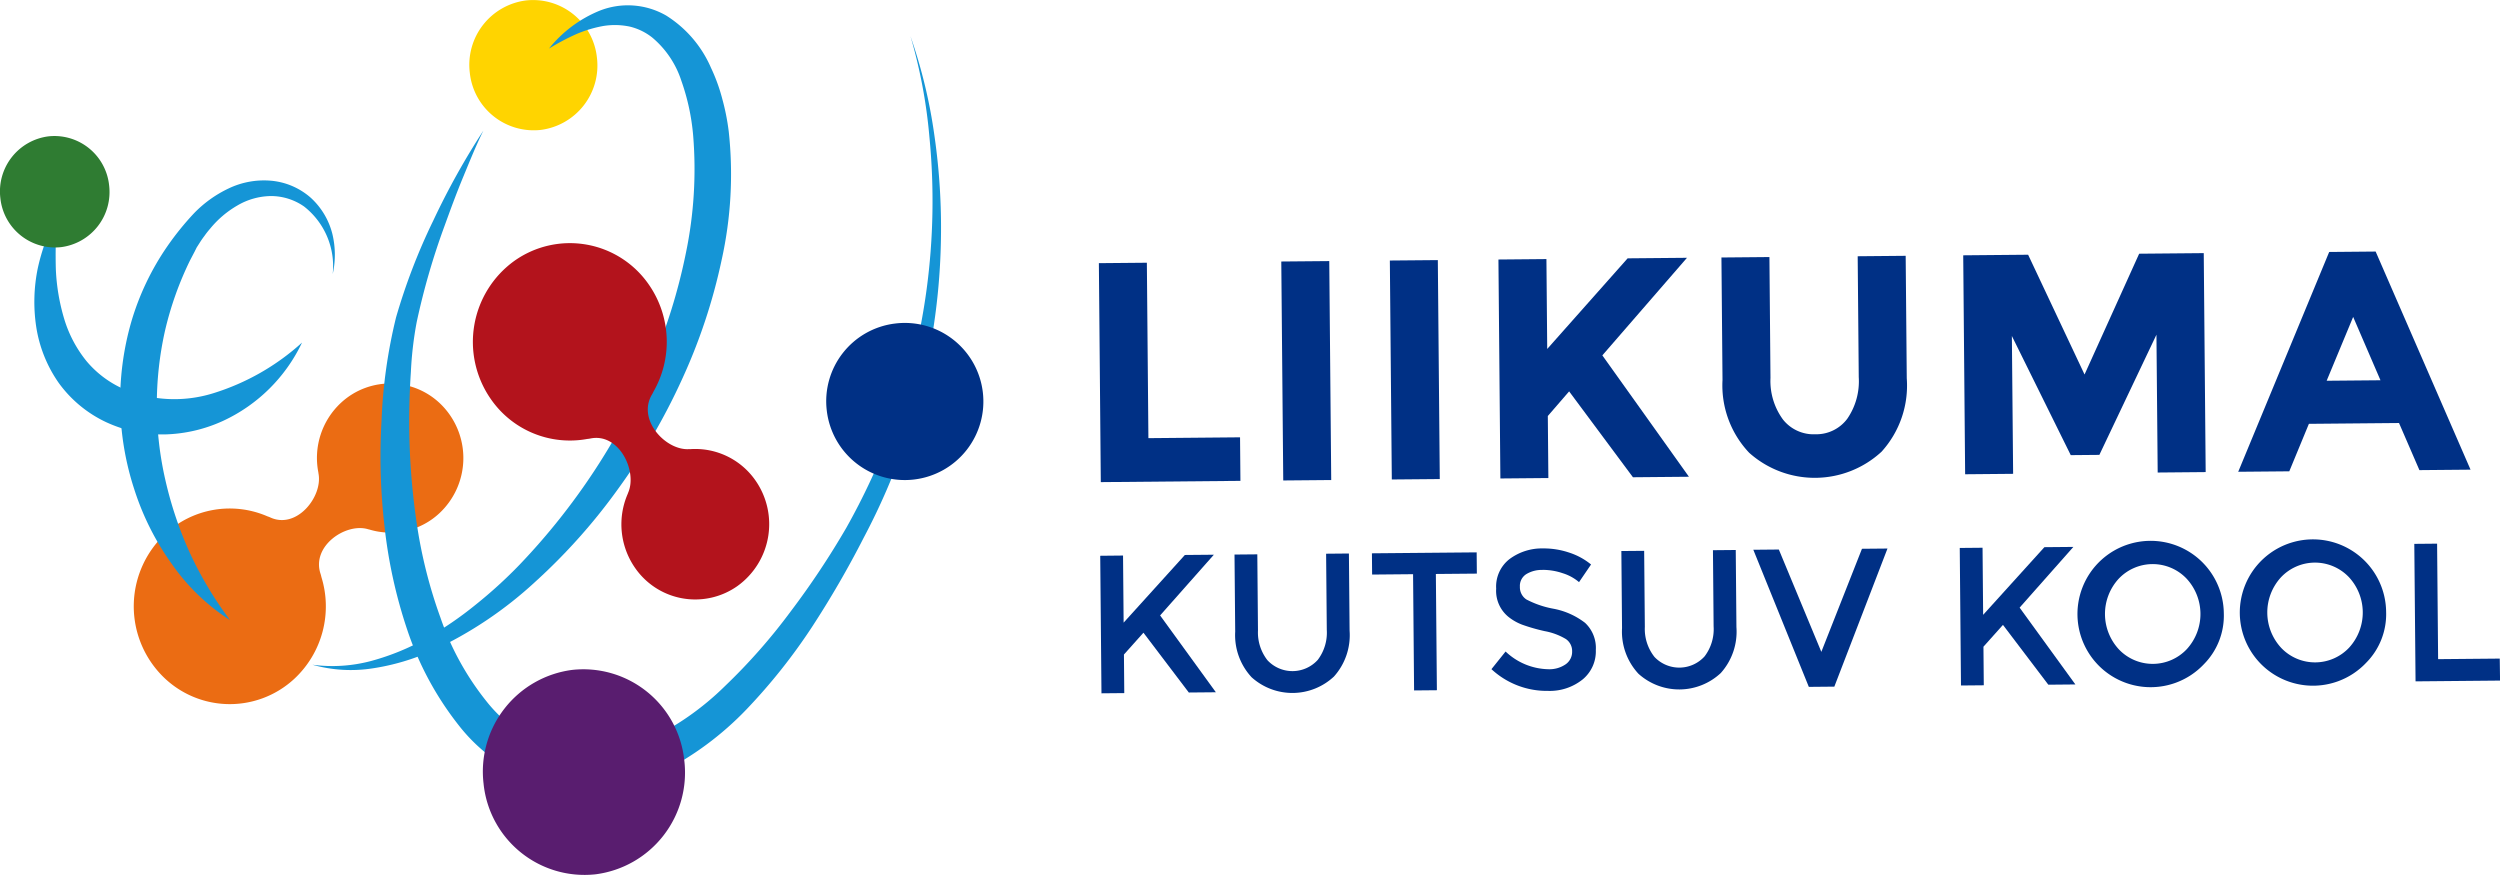
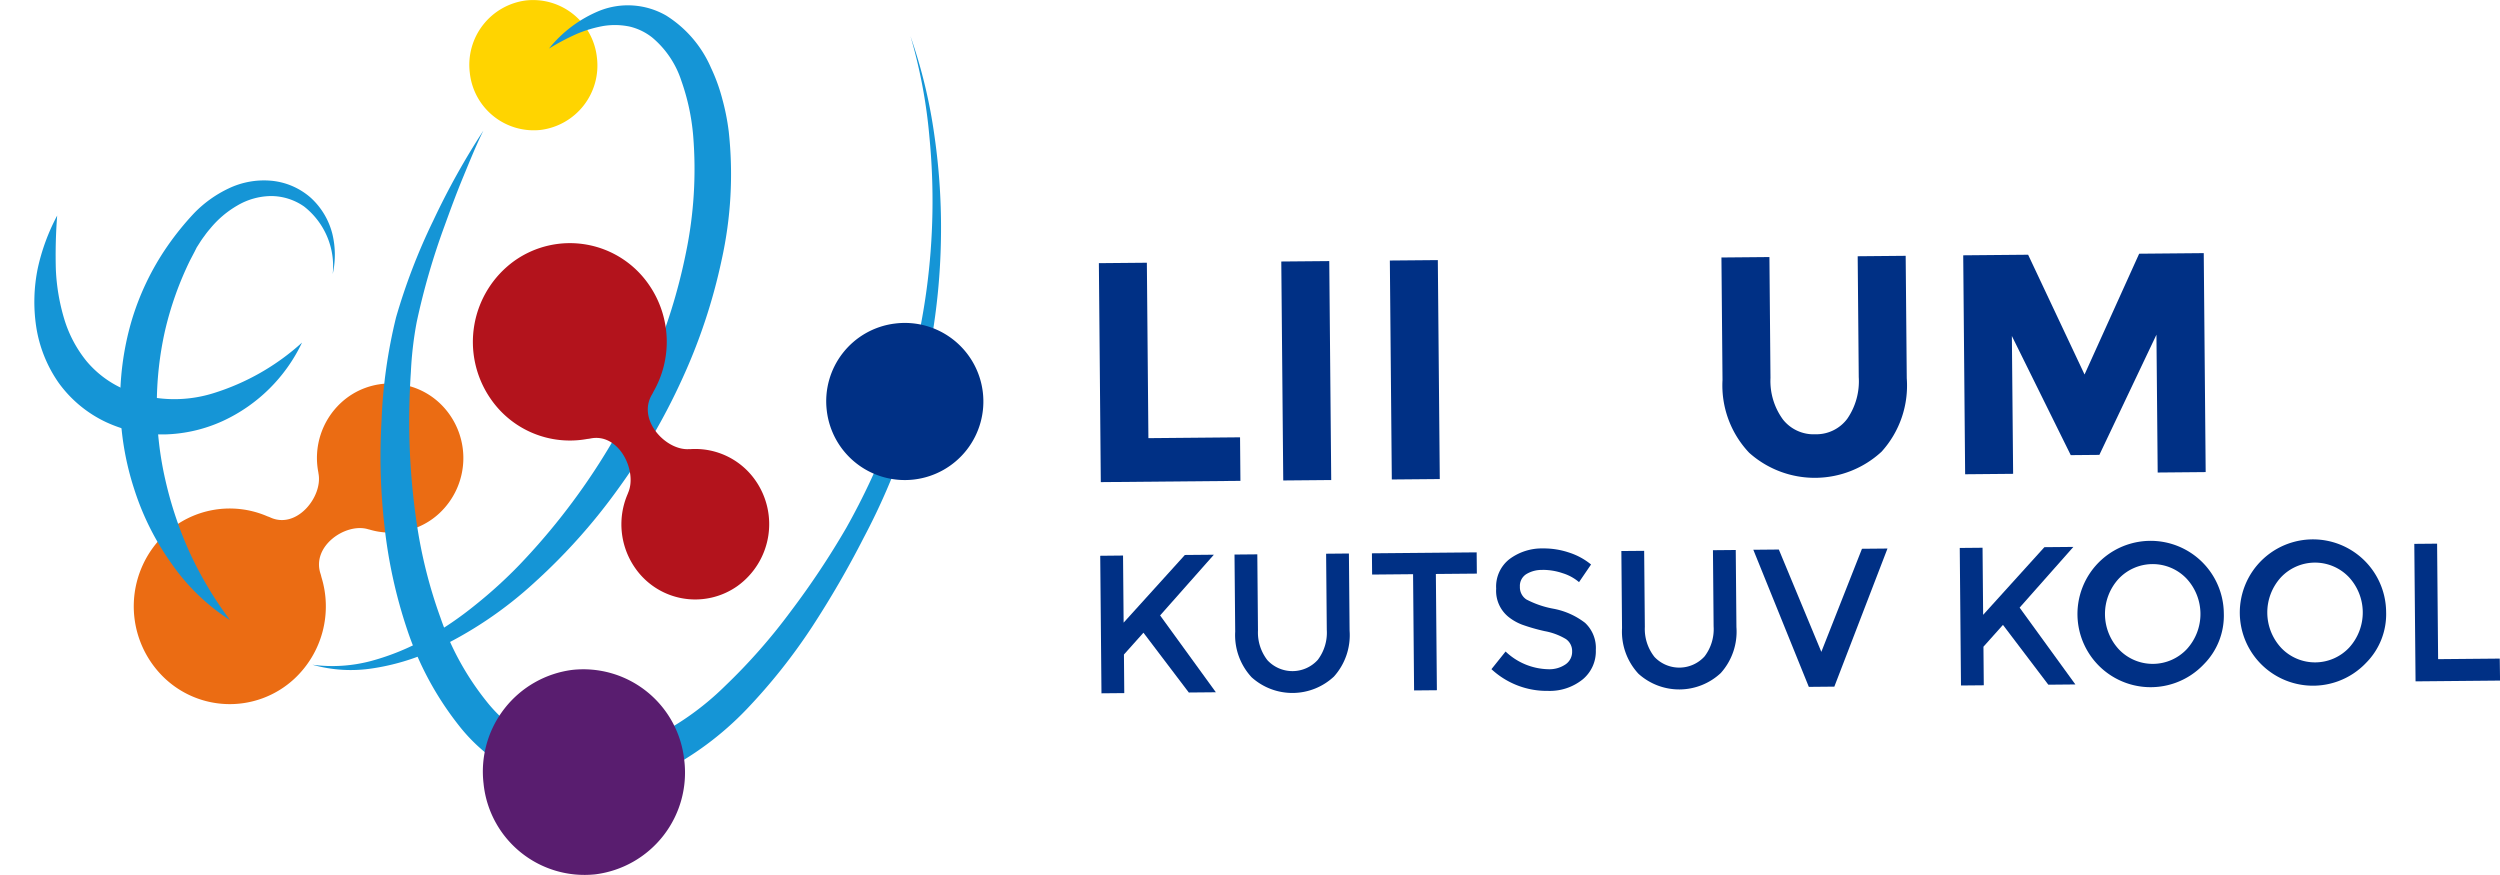
<svg xmlns="http://www.w3.org/2000/svg" width="200" height="70" viewBox="0 0 200 70">
  <g transform="translate(-1089.5 -3341.999)">
    <path d="M33.412,67.276a2.365,2.365,0,0,0-.061-.231c-.758-2.238,2.02-4.106,3.784-3.585.045.014.076.018.116.028a5.77,5.77,0,0,0,5.6-1.3,6.043,6.043,0,0,0,.4-8.427,5.784,5.784,0,0,0-8.274-.407,6.022,6.022,0,0,0-1.808,5.553c.007.043.008.073.017.121.338,1.838-1.755,4.474-3.869,3.489a2.165,2.165,0,0,0-.22-.084,7.572,7.572,0,0,0-8.172,1.4A7.927,7.927,0,0,0,20.4,74.89a7.587,7.587,0,0,0,10.854.535,7.916,7.916,0,0,0,2.157-8.148" transform="translate(1081.797 3320.873)" fill="#eb6c13" />
    <path d="M64.6,5.811a5.193,5.193,0,0,1,4.5-5.777,5.141,5.141,0,0,1,5.672,4.582,5.193,5.193,0,0,1-4.5,5.777A5.141,5.141,0,0,1,64.6,5.811" transform="translate(1062.483 3342)" fill="#ffd400" />
    <path d="M61.9,4.177a10.074,10.074,0,0,1,4.015-3.014,6.145,6.145,0,0,1,5.361.374,9.272,9.272,0,0,1,3.579,4.17,14.179,14.179,0,0,1,.914,2.523,18.118,18.118,0,0,1,.511,2.591,31.686,31.686,0,0,1-.568,10.266,45.407,45.407,0,0,1-3.2,9.615,50.659,50.659,0,0,1-5.062,8.671,47.255,47.255,0,0,1-6.636,7.45,31.775,31.775,0,0,1-8.24,5.522,18.222,18.222,0,0,1-4.741,1.409,11.324,11.324,0,0,1-4.863-.284,12.022,12.022,0,0,0,4.748-.313,19.336,19.336,0,0,0,4.38-1.8,28.331,28.331,0,0,0,3.926-2.681,36.925,36.925,0,0,0,3.526-3.212,52.967,52.967,0,0,0,10.473-15.9,45.5,45.5,0,0,0,2.837-9.071,32.985,32.985,0,0,0,.575-9.331,17.513,17.513,0,0,0-.944-4.4A7.552,7.552,0,0,0,70.165,3.3a4.629,4.629,0,0,0-1.8-.879,5.77,5.77,0,0,0-2.13-.048,9.9,9.9,0,0,0-2.2.67A19.116,19.116,0,0,0,61.9,4.177" transform="translate(1071.52 3341.707)" fill="#1595d6" />
    <path d="M26.138,39.28a13.077,13.077,0,0,1-6.333,6.273,11.862,11.862,0,0,1-4.586,1.075,11.645,11.645,0,0,1-2.413-.2,11.079,11.079,0,0,1-2.334-.776A9.839,9.839,0,0,1,6.667,42.5a10.645,10.645,0,0,1-1.8-4.52A13.348,13.348,0,0,1,5,33.323a16.387,16.387,0,0,1,1.549-4.2,41.163,41.163,0,0,0-.106,4.321,16.246,16.246,0,0,0,.683,3.993,9.9,9.9,0,0,0,1.754,3.31,8.167,8.167,0,0,0,2.831,2.179,10.483,10.483,0,0,0,7.307.415,18.872,18.872,0,0,0,7.124-4.063" transform="translate(1087.525 3330.123)" fill="#1595d6" />
    <path d="M25.321,59.543a16.663,16.663,0,0,1-4.675-4.515,21.4,21.4,0,0,1-2.987-5.955,22.816,22.816,0,0,1-.241-13.383,21.043,21.043,0,0,1,2.895-6.067,22.944,22.944,0,0,1,2.127-2.63,9.5,9.5,0,0,1,2.8-2,6.553,6.553,0,0,1,3.405-.6,5.556,5.556,0,0,1,3.137,1.362A5.848,5.848,0,0,1,33.5,28.617a7.065,7.065,0,0,1,.034,3.24,6.056,6.056,0,0,0-2.294-5.408,4.642,4.642,0,0,0-2.667-.833,5.439,5.439,0,0,0-2.668.757,7.932,7.932,0,0,0-2.178,1.855,6.606,6.606,0,0,0-.453.577,7.348,7.348,0,0,0-.418.608l-.2.311-.172.344-.354.676a26.377,26.377,0,0,0-2.019,5.68,26.984,26.984,0,0,0,.041,11.931A30.432,30.432,0,0,0,22.1,54.149a29.679,29.679,0,0,0,3.224,5.393" transform="translate(1082.582 3332.067)" fill="#1595d6" />
    <path d="M94.746,4.89a41.394,41.394,0,0,1,1.921,7.988,51.451,51.451,0,0,1,.516,8.24,52.34,52.34,0,0,1-2.872,16.274A53.23,53.23,0,0,1,91.009,45a77.719,77.719,0,0,1-4.156,7.171,46.4,46.4,0,0,1-5.2,6.543A25.093,25.093,0,0,1,74.787,63.8a13.183,13.183,0,0,1-8.77,1.081A13.773,13.773,0,0,1,58.6,60.007a25.144,25.144,0,0,1-4.107-7.615A39.357,39.357,0,0,1,52.669,44.1a48.871,48.871,0,0,1-.241-8.4,41.212,41.212,0,0,1,1.166-8.324,48.488,48.488,0,0,1,2.986-7.758,59.448,59.448,0,0,1,4-7.179c-.608,1.224-1.114,2.5-1.635,3.755s-.991,2.54-1.454,3.817a56.718,56.718,0,0,0-2.251,7.766,28.843,28.843,0,0,0-.461,3.953q-.135,2.015-.136,4.03a56.25,56.25,0,0,0,.588,7.99,38.429,38.429,0,0,0,1.917,7.662,22.235,22.235,0,0,0,3.675,6.681,11.432,11.432,0,0,0,5.87,3.931,9.339,9.339,0,0,0,3.483.2,12.952,12.952,0,0,0,3.476-.994,22.478,22.478,0,0,0,6.251-4.35,46.6,46.6,0,0,0,5.244-5.952,66.274,66.274,0,0,0,4.464-6.709,55.794,55.794,0,0,0,3.433-7.3,52.942,52.942,0,0,0,3.216-23.986A41.222,41.222,0,0,0,94.746,4.89" transform="translate(1067.592 3340.008)" fill="#1595d6" />
    <path d="M113.712,50.647a6.261,6.261,0,0,1,5.424-6.964,6.285,6.285,0,1,1-5.424,6.964" transform="translate(1041.931 3324.204)" fill="#003085" />
-     <path d="M.029,23.344A4.442,4.442,0,0,1,3.877,18.4,4.4,4.4,0,0,1,8.73,22.323a4.442,4.442,0,0,1-3.849,4.941A4.4,4.4,0,0,1,.029,23.344" transform="translate(1089.5 3334.507)" fill="#2f7c32" />
    <path d="M66.491,99.57a8.2,8.2,0,0,1,7.1-9.12,8.117,8.117,0,0,1,8.954,7.234,8.2,8.2,0,0,1-7.1,9.12,8.117,8.117,0,0,1-8.955-7.234" transform="translate(1061.697 3305.14)" fill="#591d6f" />
    <path d="M74.2,48.507a2.263,2.263,0,0,0,.235-.033c2.3-.489,3.782,2.582,3.047,4.314-.019.045-.027.075-.043.115A6.107,6.107,0,0,0,78,58.782a5.847,5.847,0,0,0,8.238,1.476,6.1,6.1,0,0,0,1.45-8.389,5.866,5.866,0,0,0-5.233-2.548c-.042,0-.073,0-.121,0-1.851.113-4.178-2.357-2.942-4.389.049-.081.077-.145.11-.214a8.017,8.017,0,0,0-.341-8.514A7.67,7.67,0,0,0,68.357,34.27a7.994,7.994,0,0,0-1.9,11A7.689,7.689,0,0,0,74.2,48.507" transform="translate(1062.278 3328.609)" fill="#b3131c" />
    <path d="M151.328,53.041l-.154-17.517,3.839-.035.123,14.034,7.332-.067.03,3.483Z" transform="translate(1026.236 3327.528)" fill="#003085" />
    <path d="M0,0H3.838l0,17.517H0Z" transform="translate(1192.003 3362.92) rotate(-0.512)" fill="#003085" />
    <path d="M0,0H3.838l0,17.517H0Z" transform="translate(1200.688 3362.841) rotate(-0.512)" fill="#003085" />
-     <path d="M206.141,34.962l3.839-.035.063,7.192,6.433-7.251,4.749-.043-6.772,7.806q.9,1.245,3.315,4.644t3.612,5.066l-4.478.041-5.106-6.871-1.705,1.971.044,4.962-3.839.035Z" transform="translate(1003.234 3327.798)" fill="#003085" />
    <path d="M241.73,47.639a3.119,3.119,0,0,0,2.594,1.192,3.088,3.088,0,0,0,2.56-1.239,5.279,5.279,0,0,0,.919-3.329l-.085-9.673,3.839-.035.087,9.8a7.868,7.868,0,0,1-2.016,5.87,7.87,7.87,0,0,1-10.593.084,7.839,7.839,0,0,1-2.131-5.82l-.086-9.8,3.839-.035.084,9.673a5.224,5.224,0,0,0,.99,3.312" transform="translate(990.397 3327.909)" fill="#003085" />
    <path d="M285.538,40.714l-4.567,9.615-2.289.021-4.71-9.531.1,11.026-3.839.035-.153-17.516,5.192-.047,4.514,9.582,4.369-9.663,5.167-.047.154,17.517-3.839.035Z" transform="translate(976.478 3328.06)" fill="#003085" />
-     <path d="M322.41,51.463l-1.632-3.769-7.21.066L312,51.558l-4.085.037,7.277-17.584,3.716-.034L326.5,51.426Zm-5.3-12.257-2.121,5.107,4.306-.039Z" transform="translate(960.643 3328.146)" fill="#003085" />
    <path d="M151.359,75.019,153.184,75l.047,5.369,4.9-5.414,2.319-.021-4.3,4.857,4.46,6.147-2.164.02-3.629-4.785-1.561,1.746.027,3.086-1.824.017Z" transform="translate(1026.159 3311.442)" fill="#003085" />
    <path d="M172.475,83.315a2.731,2.731,0,0,0,4.019-.037,3.6,3.6,0,0,0,.721-2.4l-.054-6.092,1.824-.017.054,6.171a4.953,4.953,0,0,1-1.251,3.672,4.865,4.865,0,0,1-6.585.06,4.949,4.949,0,0,1-1.315-3.648l-.055-6.171,1.824-.017.053,6.092a3.6,3.6,0,0,0,.763,2.386" transform="translate(1018.428 3311.51)" fill="#003085" />
    <path d="M193.85,76.342l.082,9.3-1.824.017-.081-9.3-3.277.03-.015-1.7,8.379-.076.015,1.7Z" transform="translate(1010.519 3311.575)" fill="#003085" />
    <path d="M209.251,75.8a2.359,2.359,0,0,0-1.3.343,1.111,1.111,0,0,0-.5,1,1.169,1.169,0,0,0,.519,1.019,7.584,7.584,0,0,0,2.179.744,5.922,5.922,0,0,1,2.514,1.126,2.747,2.747,0,0,1,.862,2.173,2.913,2.913,0,0,1-1.046,2.348,4.2,4.2,0,0,1-2.79.923,6.505,6.505,0,0,1-4.514-1.738l1.131-1.412a5.1,5.1,0,0,0,3.414,1.417,2.291,2.291,0,0,0,1.4-.4,1.213,1.213,0,0,0,.509-1.028,1.156,1.156,0,0,0-.5-.987,5.084,5.084,0,0,0-1.683-.63,14.794,14.794,0,0,1-1.814-.519,4.049,4.049,0,0,1-1.1-.627,2.683,2.683,0,0,1-.979-2.259,2.781,2.781,0,0,1,1.069-2.363,4.333,4.333,0,0,1,2.691-.851,6.341,6.341,0,0,1,2.059.327,5.349,5.349,0,0,1,1.771.959l-.962,1.411a3.67,3.67,0,0,0-1.3-.712,4.917,4.917,0,0,0-1.618-.269" transform="translate(1003.641 3311.794)" fill="#003085" />
    <path d="M225.692,82.839a2.731,2.731,0,0,0,4.02-.037,3.6,3.6,0,0,0,.72-2.4l-.053-6.092,1.824-.017.054,6.171a4.953,4.953,0,0,1-1.251,3.672,4.866,4.866,0,0,1-6.585.06,4.95,4.95,0,0,1-1.315-3.649l-.054-6.171,1.824-.016.054,6.092a3.6,3.6,0,0,0,.763,2.386" transform="translate(996.157 3311.705)" fill="#003085" />
    <path d="M247.687,85.15l-2.041.019L241.206,74.2l2.041-.019,3.4,8.188,3.251-8.248,2.041-.019Z" transform="translate(988.56 3311.78)" fill="#003085" />
    <path d="M269.6,73.96l1.824-.017.047,5.369,4.9-5.414,2.319-.021-4.3,4.857,4.46,6.146-2.164.02-3.629-4.785-1.561,1.746.027,3.086-1.824.017Z" transform="translate(976.68 3311.875)" fill="#003085" />
    <path d="M296.146,83.044a5.854,5.854,0,1,1,1.6-4.076,5.52,5.52,0,0,1-1.6,4.076m-1.4-6.875a3.743,3.743,0,0,0-5.426.049,4.166,4.166,0,0,0,.05,5.652,3.741,3.741,0,0,0,5.426-.049,4.165,4.165,0,0,0-.049-5.652" transform="translate(969.659 3312.098)" fill="#003085" />
    <path d="M318.475,82.844a5.853,5.853,0,1,1,1.6-4.076,5.52,5.52,0,0,1-1.6,4.076m-1.4-6.875a3.743,3.743,0,0,0-5.426.049,4.166,4.166,0,0,0,.05,5.652,3.741,3.741,0,0,0,5.426-.049,4.165,4.165,0,0,0-.049-5.652" transform="translate(960.315 3312.179)" fill="#003085" />
    <path d="M332.24,84.451l-.1-11,1.824-.017.081,9.24,4.931-.045L339,84.389Z" transform="translate(950.504 3312.057)" fill="#003085" />
  </g>
</svg>